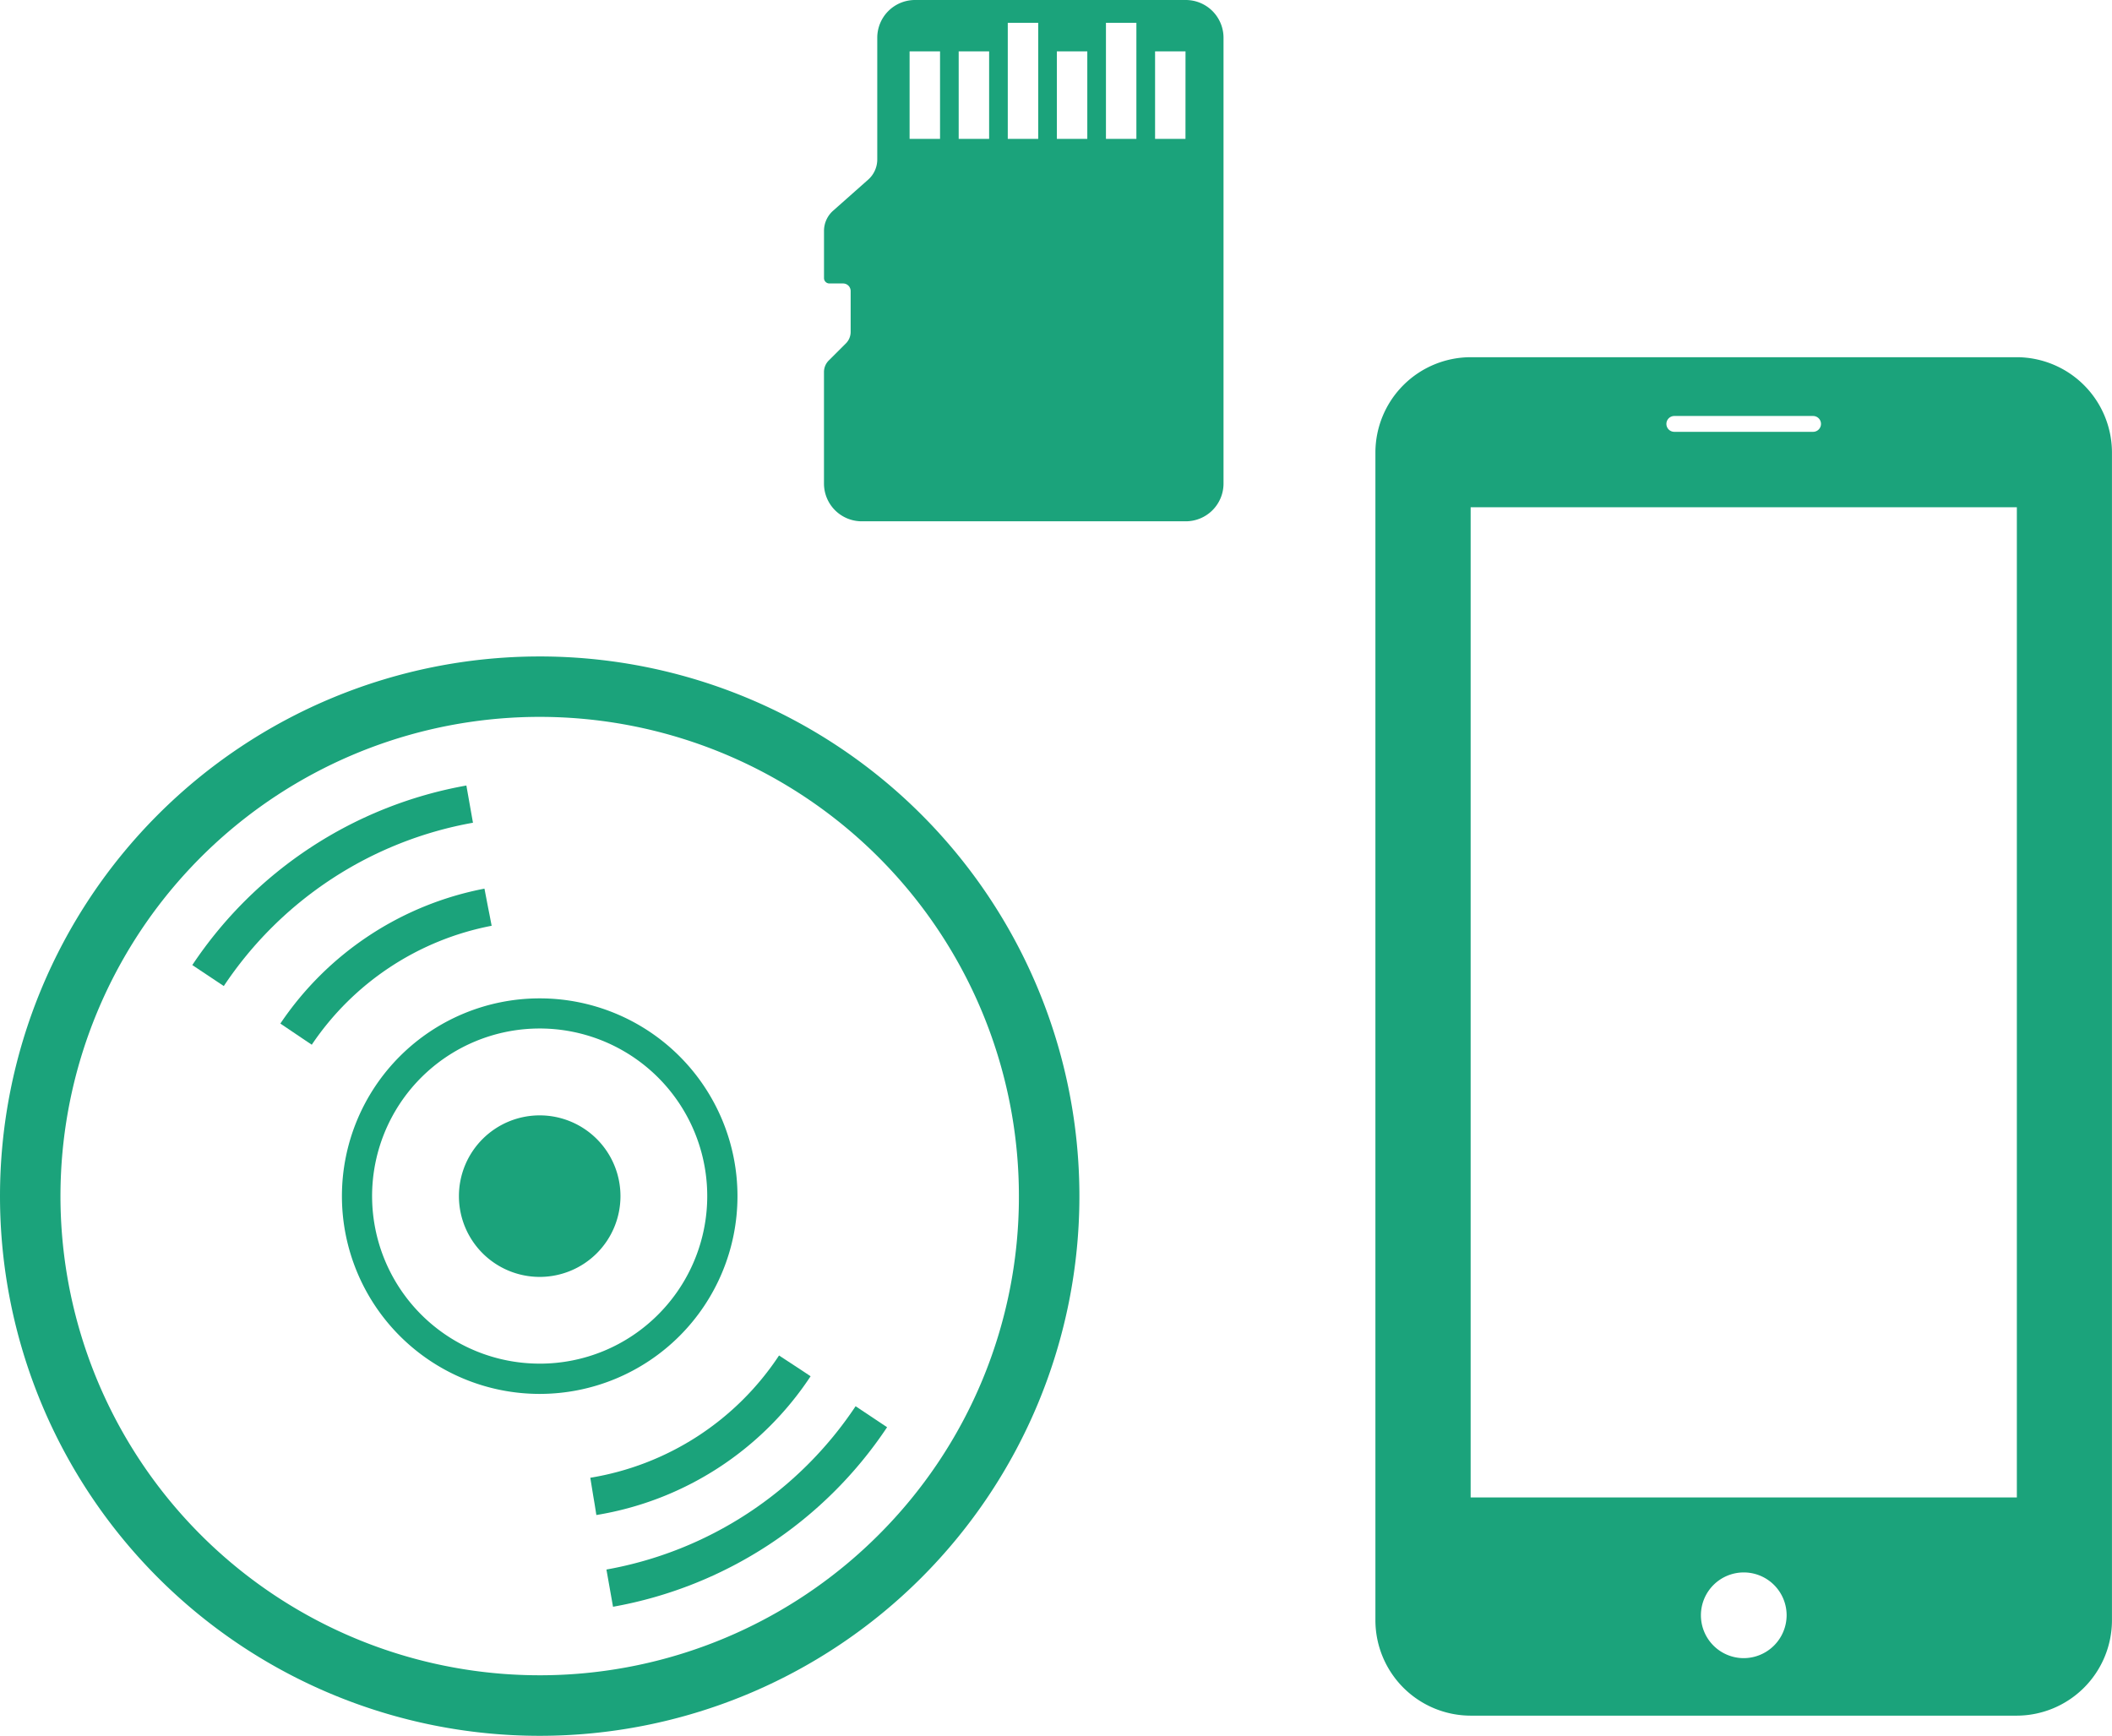
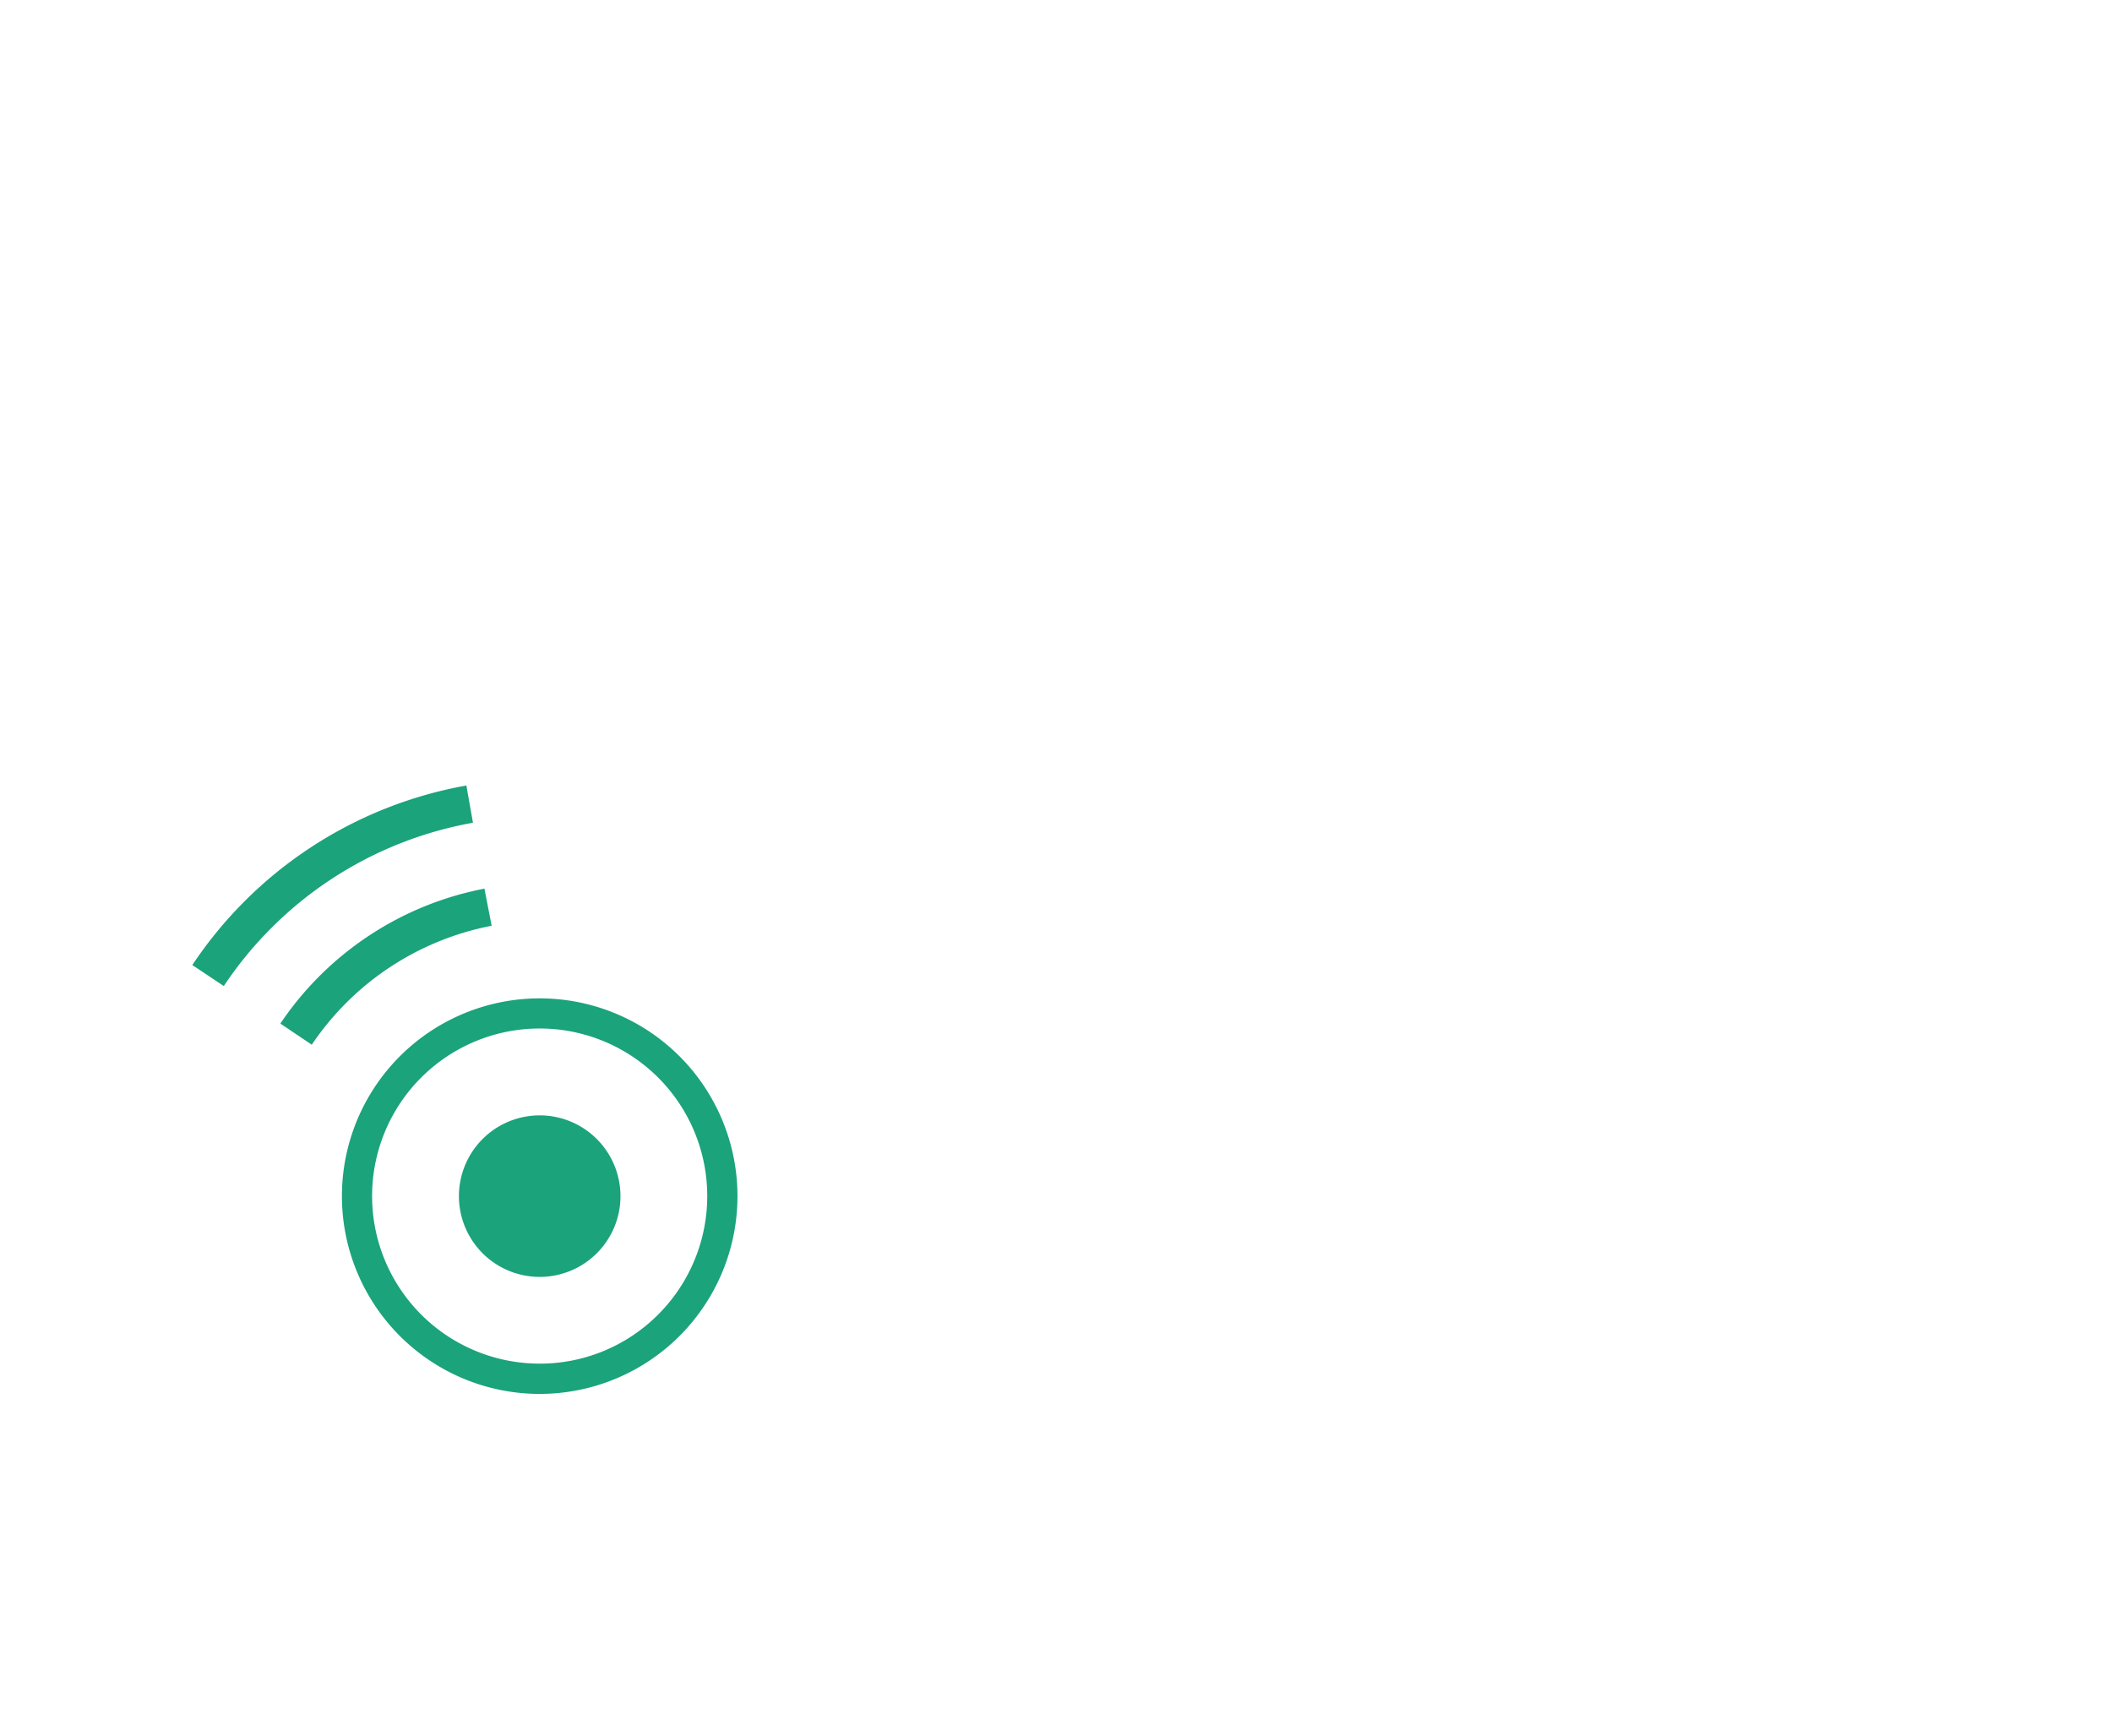
<svg xmlns="http://www.w3.org/2000/svg" width="142.925" height="117.473" viewBox="0 0 142.925 117.473">
  <g id="グループ_18" data-name="グループ 18" transform="translate(-155.899 -1104.909)">
    <g id="スマートフォンのアイコン素材_2_" data-name="スマートフォンのアイコン素材 (2)" transform="translate(248.98 1129.083)">
-       <path id="パス_31" data-name="パス 31" d="M160.608,0H123.645A6.459,6.459,0,0,0,117.2,6.439V85.491a6.46,6.46,0,0,0,6.442,6.442h36.963a6.459,6.459,0,0,0,6.439-6.442V6.439A6.458,6.458,0,0,0,160.608,0Zm-23.18,3.978h9.39a.536.536,0,0,1,0,1.072h-9.39a.536.536,0,1,1,0-1.072Zm4.7,84.063a2.9,2.9,0,1,1,2.9-2.907A2.911,2.911,0,0,1,142.128,88.041Zm18.48-10.877H123.645V10.153h36.963V77.164Z" transform="translate(-117.203 0)" fill="#1ba37b" />
-     </g>
+       </g>
    <g id="マイクロSDカードの無料アイコン1" transform="translate(211.66 1104.909)">
-       <path id="パス_32" data-name="パス 32" d="M84.277,0H65.954A2.555,2.555,0,0,0,63.4,2.555V10.79a1.826,1.826,0,0,1-.614,1.366l-2.376,2.106a1.824,1.824,0,0,0-.614,1.365v3.192a.365.365,0,0,0,.365.365h.927a.511.511,0,0,1,.511.511v2.769a1.1,1.1,0,0,1-.32.774L60.114,24.4a1.1,1.1,0,0,0-.32.775v7.549a2.555,2.555,0,0,0,2.555,2.555H84.277a2.555,2.555,0,0,0,2.555-2.555V2.555A2.555,2.555,0,0,0,84.277,0ZM67.648,9.4h-2.06V3.476h2.06Zm3.322,0H68.91V3.476h2.06Zm3.322,0h-2.06V1.545h2.06Zm3.322,0h-2.06V3.476h2.06Zm3.322,0h-2.06V1.545h2.06Zm3.322,0H82.2V3.476h2.06Z" transform="translate(-59.794 0)" fill="#1ba37b" />
-     </g>
+       </g>
    <g id="のアイコン素材" transform="translate(155.899 1149.335)">
      <path id="パス_33" data-name="パス 33" d="M223.153,217.688a5.466,5.466,0,1,0,5.466,5.466A5.467,5.467,0,0,0,223.153,217.688Z" transform="translate(-186.63 -186.631)" fill="#1ba37b" />
-       <path id="パス_34" data-name="パス 34" d="M36.523,0A36.523,36.523,0,1,0,73.046,36.523,36.521,36.521,0,0,0,36.523,0ZM59.452,59.452a32.43,32.43,0,1,1,9.5-22.929A32.312,32.312,0,0,1,59.452,59.452Z" fill="#1ba37b" />
      <path id="パス_35" data-name="パス 35" d="M109.766,61.219A28.235,28.235,0,0,0,91.219,73.37l2.131,1.42a25.673,25.673,0,0,1,16.862-11.052Z" transform="translate(-78.205 -52.485)" fill="#1ba37b" />
      <path id="パス_36" data-name="パス 36" d="M147.308,112.639l-.145-.756h0l-.1-.5-.241-1.257a21.536,21.536,0,0,0-13.812,9.131l1.061.716.426.288.638.428A18.99,18.99,0,0,1,147.308,112.639Z" transform="translate(-114.037 -94.413)" fill="#1ba37b" />
-       <path id="パス_37" data-name="パス 37" d="M294.909,332.971l-.638-.424-.428-.281-1.07-.7A18.985,18.985,0,0,1,280,339.841l.205,1.262.085.5.12.76A21.528,21.528,0,0,0,294.909,332.971Z" transform="translate(-240.053 -284.259)" fill="#1ba37b" />
-       <path id="パス_38" data-name="パス 38" d="M304.518,355.656a25.673,25.673,0,0,1-16.862,11.052l.446,2.519a28.235,28.235,0,0,0,18.547-12.151Z" transform="translate(-246.617 -304.915)" fill="#1ba37b" />
      <path id="パス_39" data-name="パス 39" d="M188.955,175.571a13.384,13.384,0,1,0-13.384,13.384A13.385,13.385,0,0,0,188.955,175.571Zm-13.384,11.335a11.34,11.34,0,1,1,8.014-3.319A11.3,11.3,0,0,1,175.571,186.907Z" transform="translate(-139.048 -139.048)" fill="#1ba37b" />
    </g>
  </g>
</svg>